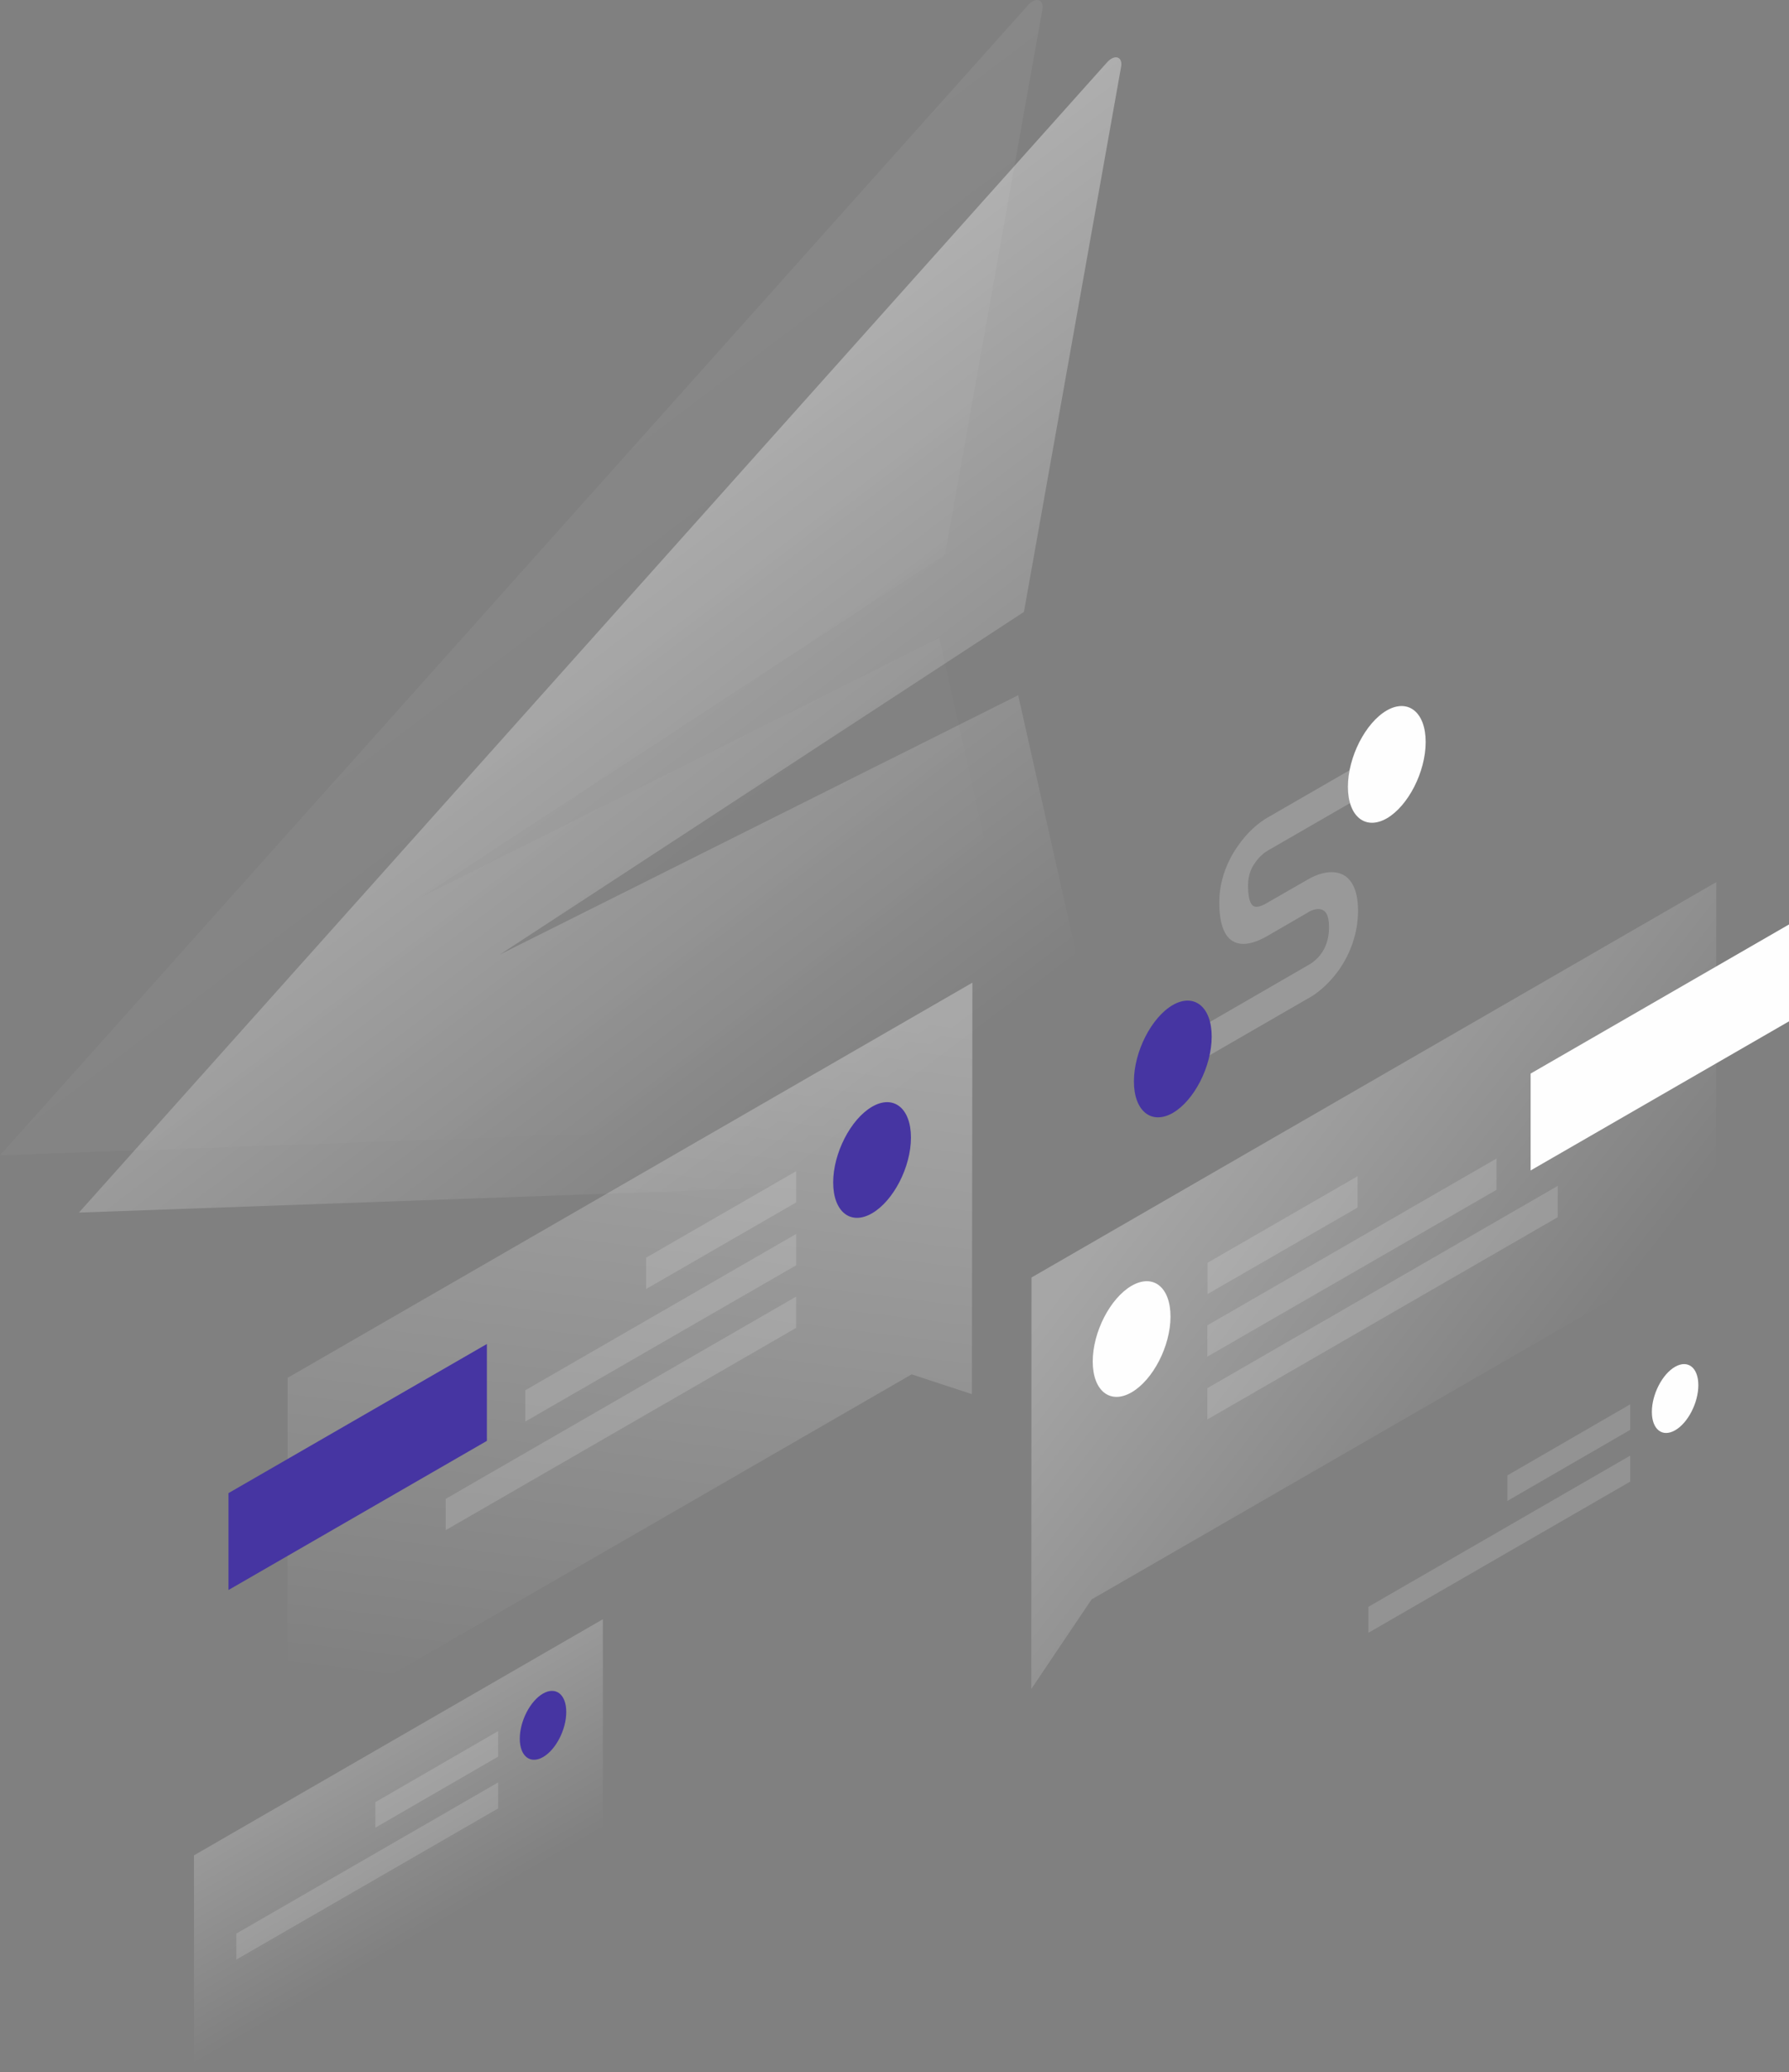
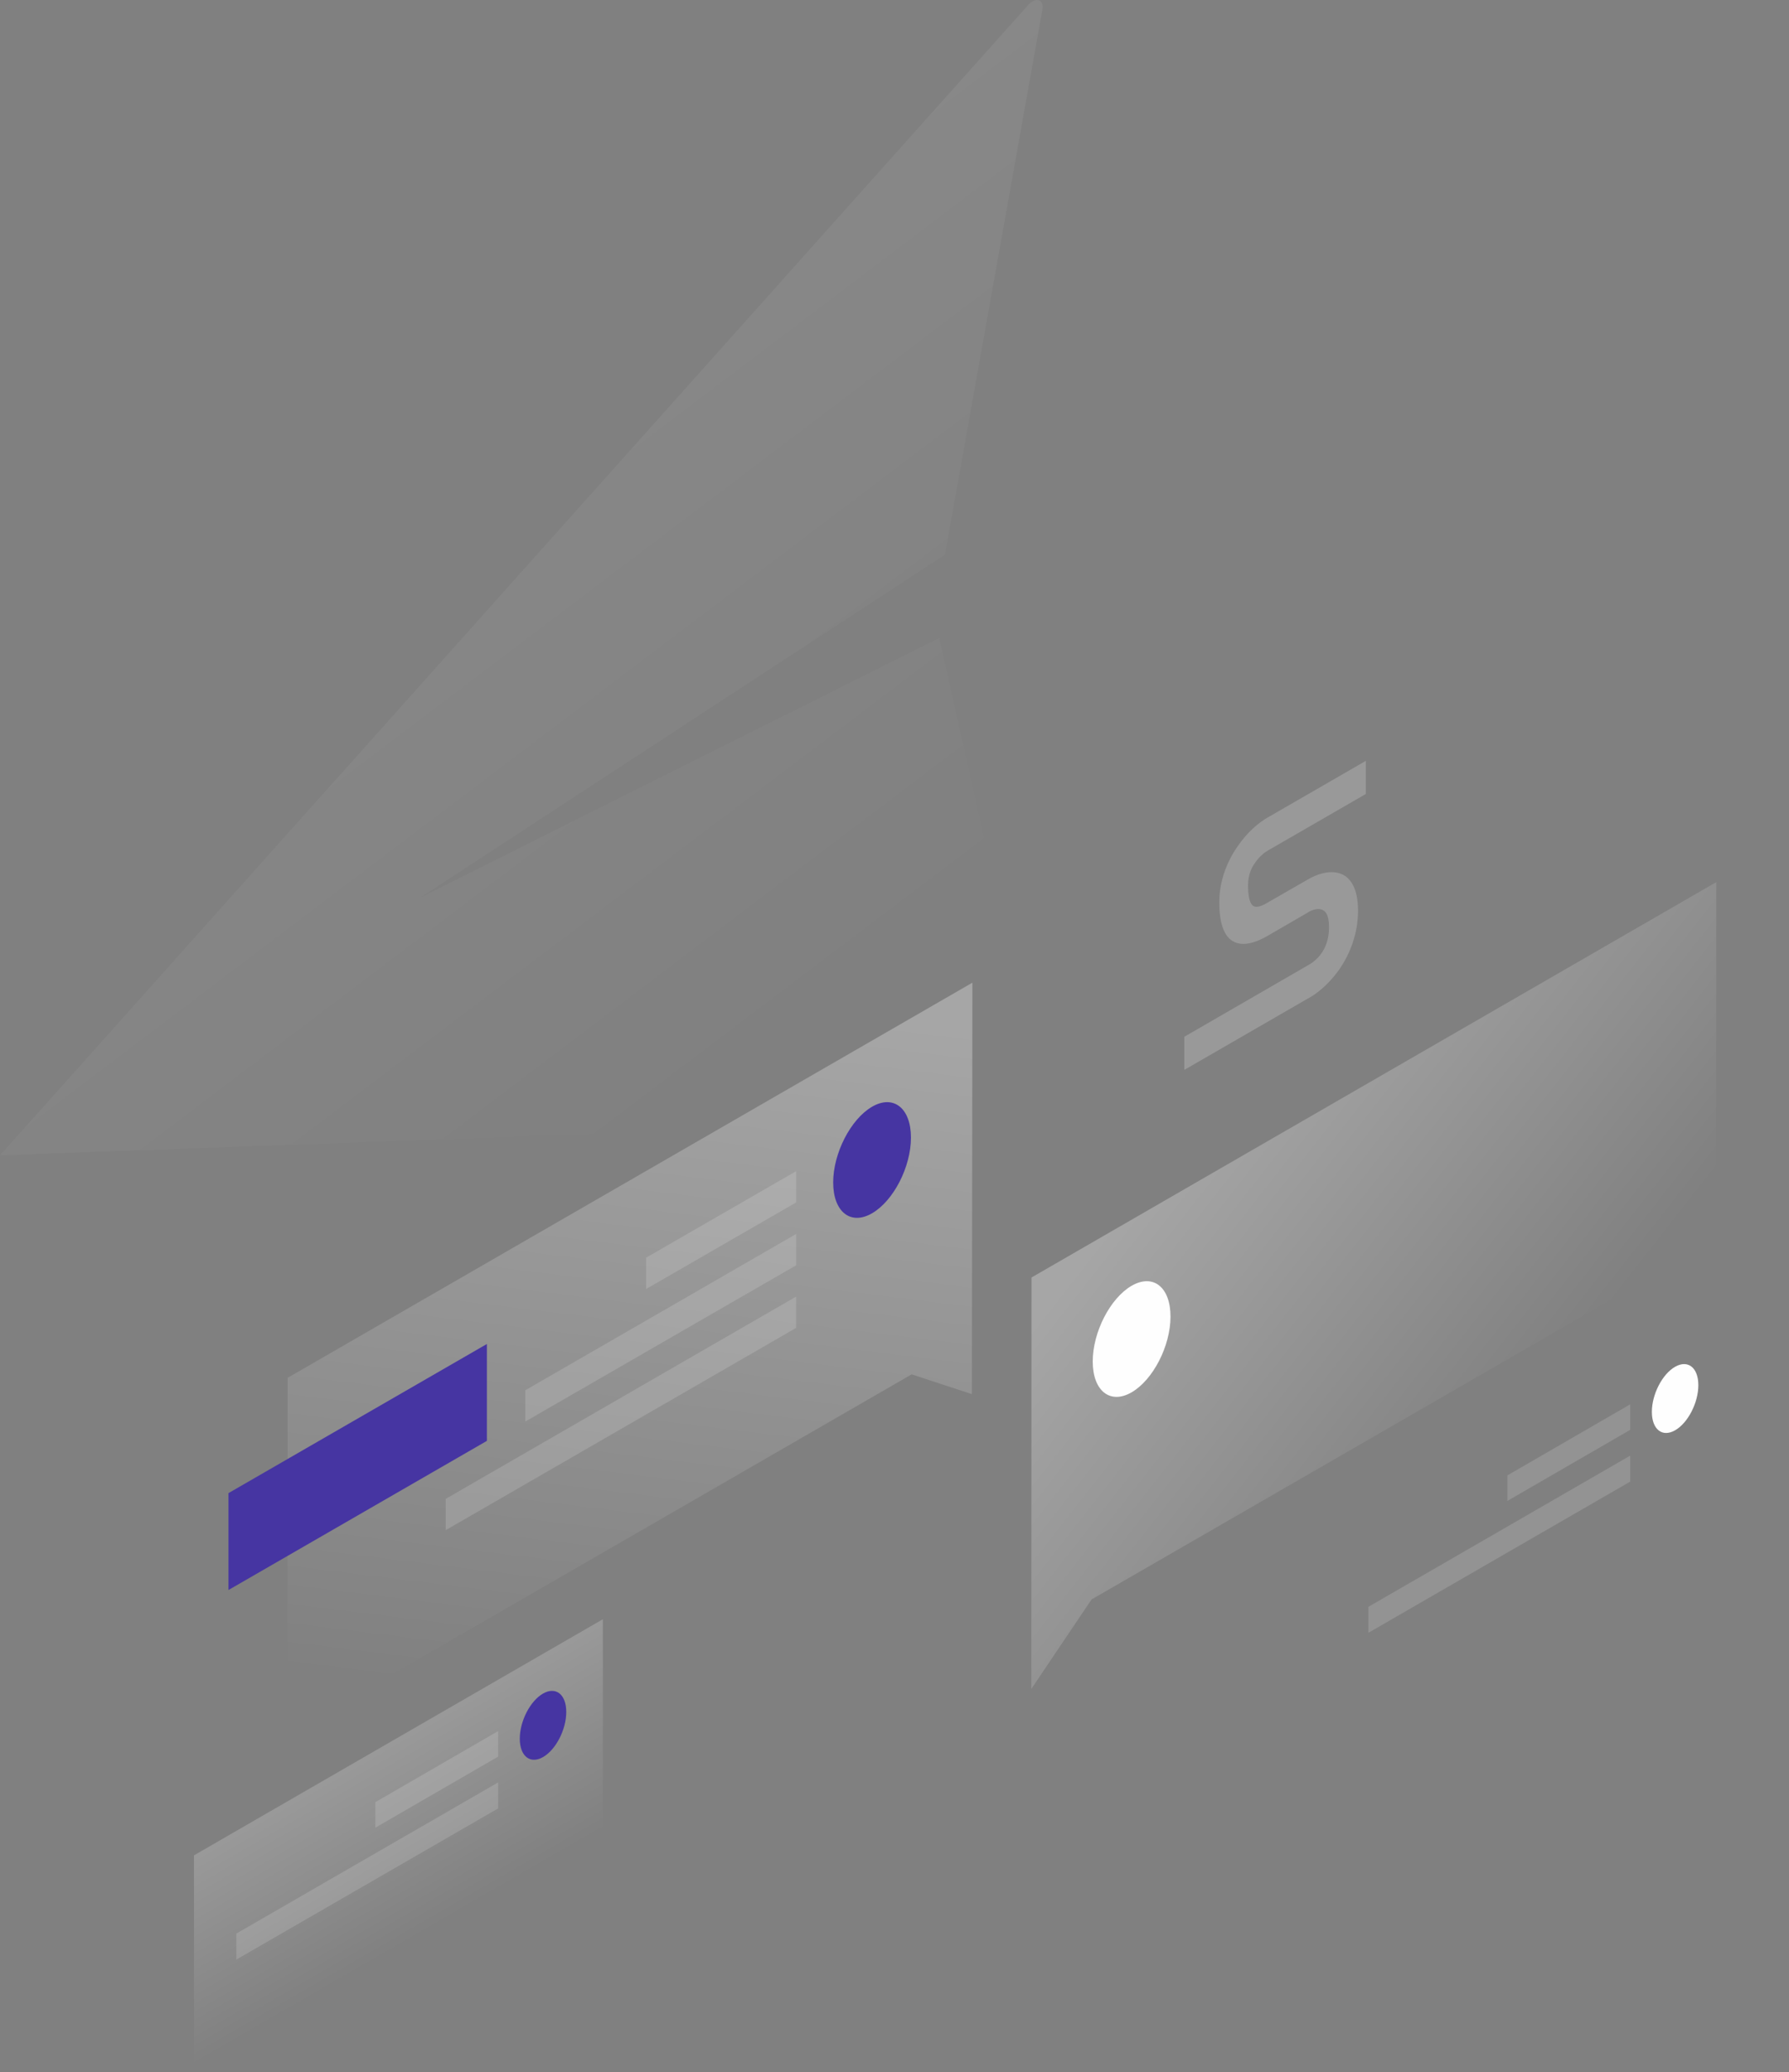
<svg xmlns="http://www.w3.org/2000/svg" fill="none" viewBox="0 0 500 579">
  <rect x="0" y="0" width="500" height="579" fill="#808080" stroke="none" />
  <path opacity=".07" d="M287.395 1.354L0 322.833l287.46-10.289c2.122-.065 4.437-3.537 3.923-5.852l-28.875-128.425-144.887 72.476 146.495-95.755 27.202-152.22c.515-2.957-1.8-3.729-3.923-1.414z" fill="url(#YSSZZJo6Rza)" />
-   <path opacity=".4" d="M309.453 17.367L22.058 338.846l287.459-10.29c2.123-.064 4.438-3.537 3.923-5.852L284.566 194.28l-144.888 72.476L286.173 171l27.139-152.219c.578-2.958-1.737-3.73-3.859-1.414z" fill="url(#YSSZZJo6Rzb)" />
  <path opacity=".3" d="M288.296 356.981l191.382-110.482-.064 99.742L305.08 446.949l-16.848 25.016.064-114.984z" fill="url(#YSSZZJo6Rzc)" />
-   <path d="M500 285.405v-27.074l-72.219 41.672v27.074L500 285.405z" fill="#FEFEFE" />
-   <path opacity=".15" d="M337.492 352.865l41.929-24.18v8.746l-41.929 24.18v-8.746zm-.064 17.492l80.836-46.624v8.746l-80.836 46.624v-8.746zm0 17.556l97.942-56.527v8.746l-97.942 56.527v-8.746z" fill="#fff" />
  <path d="M327.138 367.913c0 8.232-4.887 17.685-10.868 21.158-5.981 3.472-10.868-.386-10.868-8.618 0-8.231 4.887-17.685 10.868-21.157 6.045-3.473 10.868.386 10.868 8.617z" fill="#FEFEFE" />
  <path opacity=".3" d="M271.768 274.601L80.386 385.019l-.064 99.743L254.79 384.054l16.849 5.531.128-114.984z" fill="url(#YSSZZJo6Rzd)" />
  <path d="M136.077 402.64v-27.074l-72.219 41.672v27.074l72.219-41.672z" fill="#4635A2" />
  <path opacity=".15" d="M222.508 327.27l-41.929 24.18v8.746l41.929-24.18v-8.746zm0 17.556l-75.691 43.666v8.746l75.691-43.666v-8.746zm0 17.492l-97.942 56.528v8.746l97.942-56.528v-8.746z" fill="#fff" />
  <path d="M232.862 330.421c0 8.232 4.887 12.09 10.868 8.618 5.981-3.473 10.868-12.926 10.868-21.158 0-8.231-4.887-12.09-10.868-8.617-5.981 3.472-10.868 12.99-10.868 21.157z" fill="#4635A2" />
  <path opacity=".2" d="M54.212 518.46l114.277-65.981v59.55L54.212 578.01v-59.55z" fill="url(#YSSZZJo6Rze)" />
  <path opacity=".15" d="M139.228 483.733l-34.341 19.871v7.139l34.341-19.872v-7.138zm0 14.341l-73.183 42.251v7.266l73.183-42.25v-7.267z" fill="#fff" />
  <path d="M145.273 485.855c0 4.888 2.894 7.203 6.495 5.145 3.602-2.058 6.496-7.717 6.496-12.605 0-4.887-2.894-7.202-6.496-5.144-3.601 2.058-6.495 7.717-6.495 12.604z" fill="#4635A2" />
  <path opacity=".15" d="M455.627 392.415l-34.341 19.871v7.138l34.341-19.871v-7.138zm0 14.34l-73.183 42.251v7.267l73.183-42.251v-7.267z" fill="#fff" />
  <path d="M461.672 394.537c0 4.887 2.894 7.202 6.495 5.145 3.602-2.058 6.495-7.717 6.495-12.605 0-4.887-2.893-7.202-6.495-5.145-3.601 2.058-6.495 7.717-6.495 12.605z" fill="#FEFEFE" />
  <path opacity=".2" d="M354.212 237.753l27.524-15.885v-9.26l-27.524 15.884c-2.251 1.286-5.53 3.923-8.296 7.974-3.022 4.309-5.144 9.775-5.144 15.692 0 6.559 1.672 10.289 4.823 11.318 2.958.965 6.495-.707 8.617-1.929l11.319-6.56.064-.064c.965-.579 2.508-1.158 3.73-.772 1.029.322 2.122 1.286 2.122 4.952s-1.158 5.852-2.058 7.203c-1.157 1.672-2.701 2.829-3.665 3.344l-.129.064-34.598 20v9.26l34.405-19.871c2.379-1.222 5.788-3.858 8.746-7.974 3.215-4.566 5.402-10.29 5.402-16.656 0-6.367-2.187-9.582-5.338-10.482-2.958-.836-6.366.385-8.746 1.8l-11.189 6.431c-1.608.965-2.83 1.351-3.666 1.093-.643-.193-1.801-1.093-1.801-5.787 0-3.087.965-5.081 1.93-6.367 1.093-1.672 2.572-2.894 3.472-3.408z" fill="#fff" />
-   <path d="M376.72 219.875c0 8.295 4.888 12.218 10.868 8.81 5.981-3.473 10.868-12.99 10.868-21.351 0-8.295-4.887-12.218-10.868-8.81-5.98 3.473-10.868 13.055-10.868 21.351z" fill="#FEFEFE" />
-   <path d="M316.913 302.19c0 8.296 4.887 12.218 10.868 8.81 5.981-3.473 10.868-12.99 10.868-21.35 0-8.296-4.887-12.219-10.868-8.811-5.981 3.473-10.868 13.055-10.868 21.351z" fill="#4635A2" />
  <defs>
    <linearGradient id="YSSZZJo6Rza" x1="107.619" y1="111.685" x2="238.58" y2="284.632" gradientUnits="userSpaceOnUse">
      <stop stop-color="#fff" />
      <stop offset="1" stop-color="#fff" stop-opacity="0" />
    </linearGradient>
    <linearGradient id="YSSZZJo6Rzb" x1="129.647" y1="127.704" x2="260.608" y2="300.651" gradientUnits="userSpaceOnUse">
      <stop stop-color="#fff" />
      <stop offset="1" stop-color="#fff" stop-opacity="0" />
    </linearGradient>
    <linearGradient id="YSSZZJo6Rzc" x1="330.006" y1="317.011" x2="428.817" y2="394.377" gradientUnits="userSpaceOnUse">
      <stop stop-color="#fff" />
      <stop offset="1" stop-color="#fff" stop-opacity="0" />
    </linearGradient>
    <linearGradient id="YSSZZJo6Rzd" x1="189.547" y1="277.814" x2="164.807" y2="478.478" gradientUnits="userSpaceOnUse">
      <stop stop-color="#fff" />
      <stop offset="1" stop-color="#fff" stop-opacity="0" />
    </linearGradient>
    <linearGradient id="YSSZZJo6Rze" x1="98.458" y1="492.92" x2="124.236" y2="537.579" gradientUnits="userSpaceOnUse">
      <stop stop-color="#fff" />
      <stop offset="1" stop-color="#fff" stop-opacity="0" />
    </linearGradient>
  </defs>
</svg>